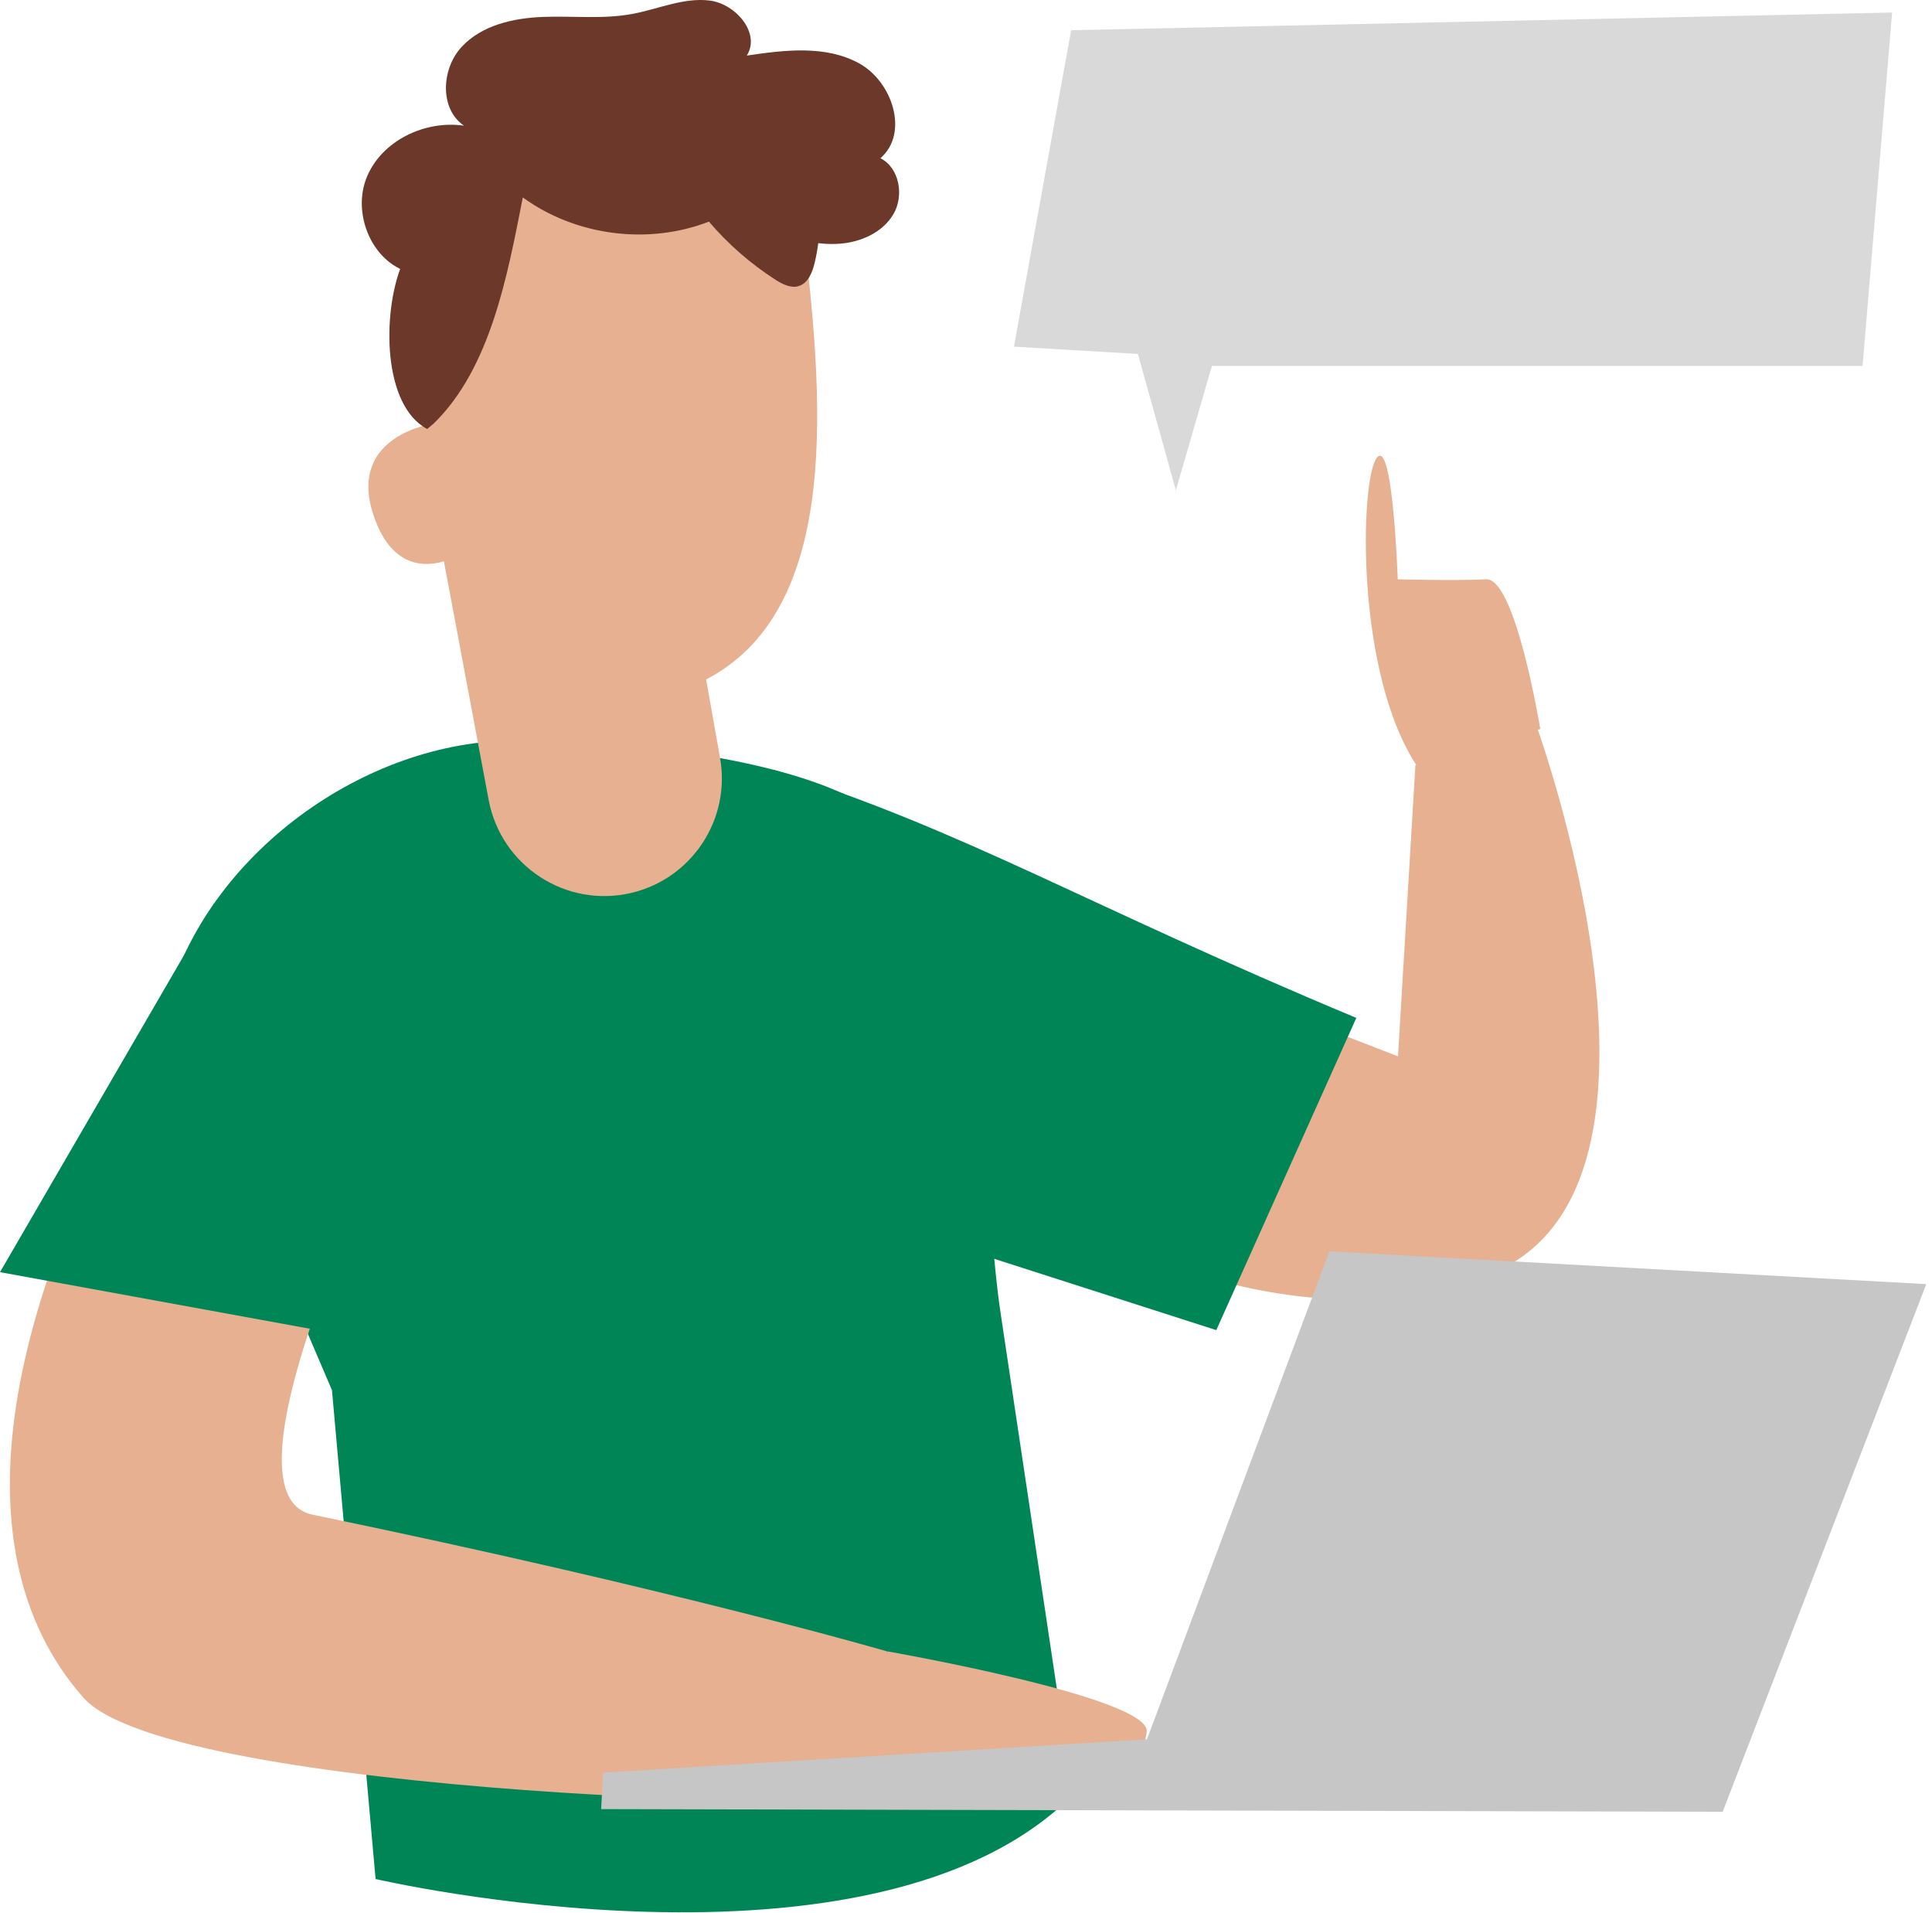
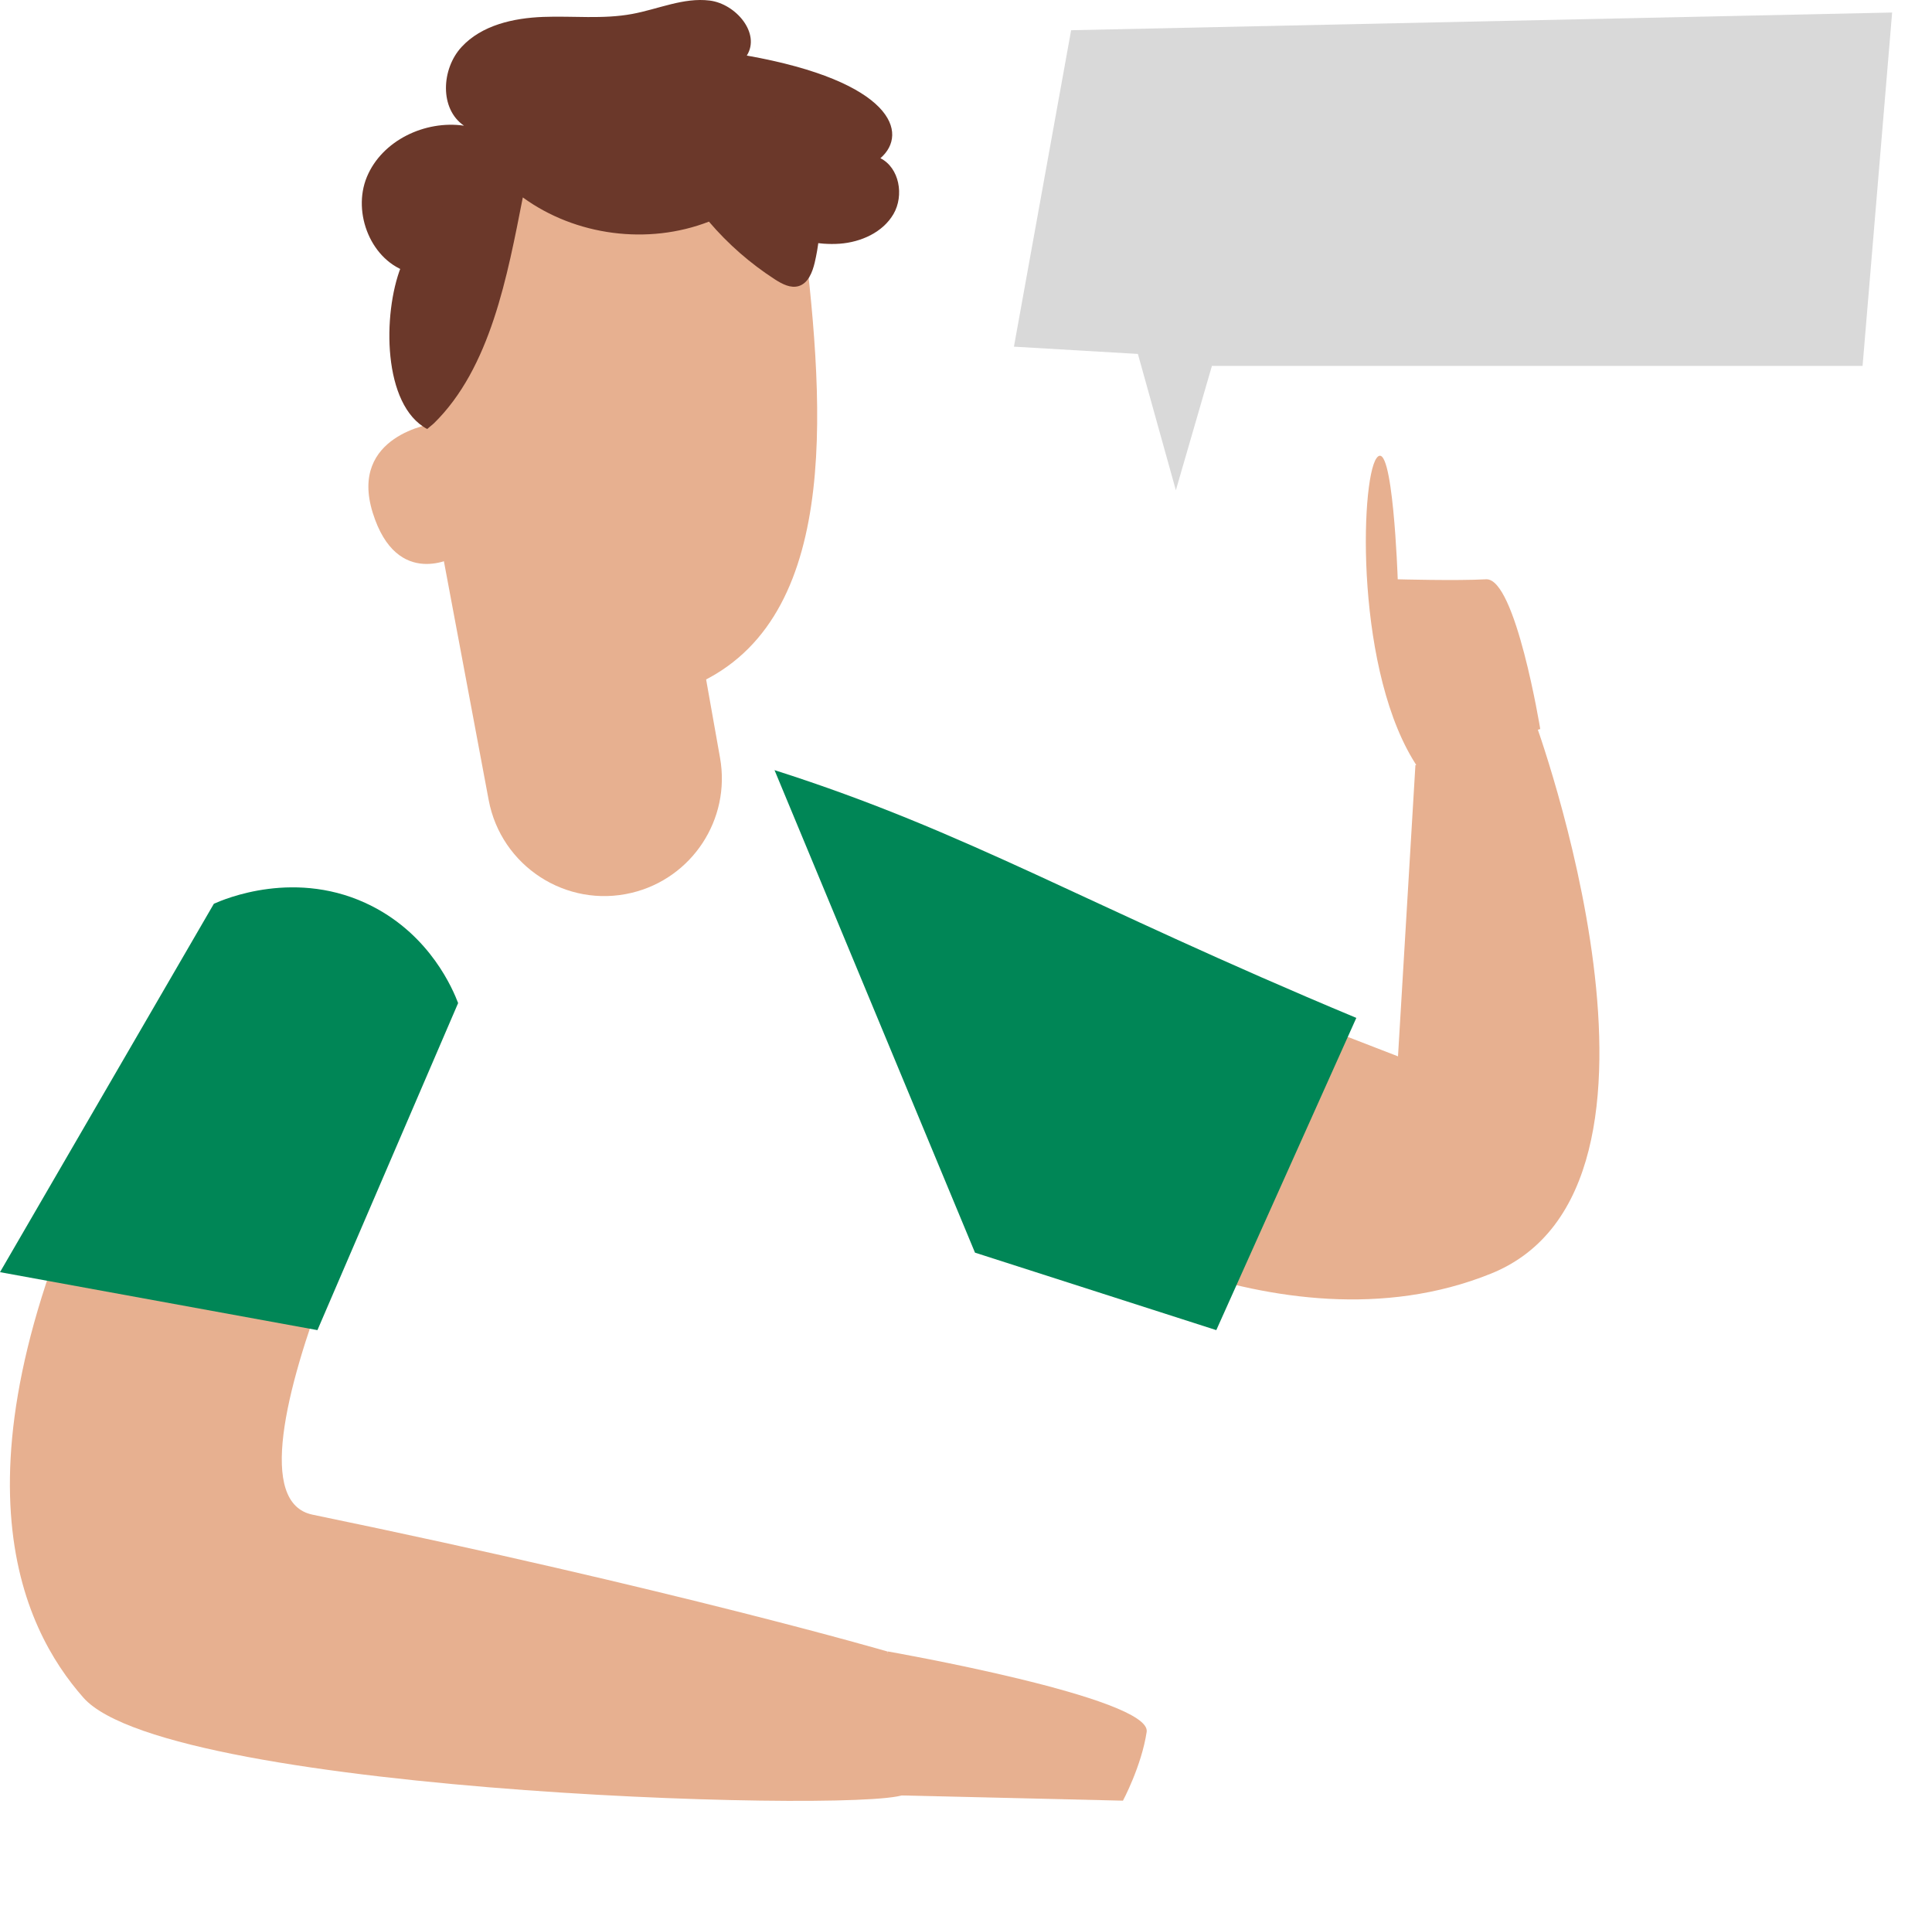
<svg xmlns="http://www.w3.org/2000/svg" width="202" height="200" viewBox="0 0 202 200" fill="none">
-   <path d="M39.27 196.428C39.27 196.428 91.27 208.518 112.16 187.638L104.69 137.748C102.42 123.408 103.77 95.818 92.79 86.028C90.67 84.138 88.62 83.188 88.62 83.188C80.92 79.468 67.21 77.458 54.05 77.408C38.06 77.348 21.61 89.438 17.41 104.858L34.71 145.328L39.27 196.428Z" fill="#008656" />
  <path d="M44.41 111.08C44.41 111.08 21.12 155.95 32.68 158.34C70.73 166.2 92.81 172.65 92.81 172.65L94.75 187.43C94.18 189.66 17.77 187.73 8.72 177.47C2.33 170.22 -6.17 153.47 11.91 117.21L17.4 104.88L44.41 111.08Z" fill="#E7B090" />
  <path d="M88.148 87.968L146.168 110.428L147.988 79.988L160.408 75.188C160.408 75.188 178.418 124.038 155.898 133.138C133.378 142.238 107.988 125.428 107.988 125.428L88.148 87.968Z" fill="#E7B090" />
  <path d="M80.98 80.508C101.23 86.958 113.31 94.518 141.81 106.408L127.17 139.048L101.94 130.948L80.98 80.508Z" fill="#008656" />
  <path d="M47.9 104.858C43 116.258 38.09 127.648 33.19 139.048L0 132.988L22.36 94.478C23.36 94.028 31.03 90.698 38.92 94.738C45.04 97.878 47.35 103.428 47.9 104.858Z" fill="#008656" />
-   <path d="M43.902 43.608C43.532 38.568 43.172 33.528 42.802 28.478C38.842 27.358 36.782 22.288 38.362 18.488C39.942 14.688 44.432 12.548 48.512 13.138C45.942 11.388 46.142 7.208 48.252 4.918C50.362 2.628 53.672 1.888 56.782 1.768C59.892 1.648 63.042 2.028 66.102 1.458C68.812 0.958 71.472 -0.282 74.202 0.058C76.932 0.398 79.552 3.478 78.082 5.808C82.032 5.228 86.292 4.698 89.802 6.608C93.312 8.518 95.072 13.928 92.052 16.538C94.042 17.548 94.542 20.438 93.422 22.368C92.302 24.298 90.012 25.318 87.782 25.478C85.552 25.638 83.342 25.078 81.182 24.518" fill="#6B382A" />
+   <path d="M43.902 43.608C43.532 38.568 43.172 33.528 42.802 28.478C38.842 27.358 36.782 22.288 38.362 18.488C39.942 14.688 44.432 12.548 48.512 13.138C45.942 11.388 46.142 7.208 48.252 4.918C50.362 2.628 53.672 1.888 56.782 1.768C59.892 1.648 63.042 2.028 66.102 1.458C68.812 0.958 71.472 -0.282 74.202 0.058C76.932 0.398 79.552 3.478 78.082 5.808C93.312 8.518 95.072 13.928 92.052 16.538C94.042 17.548 94.542 20.438 93.422 22.368C92.302 24.298 90.012 25.318 87.782 25.478C85.552 25.638 83.342 25.078 81.182 24.518" fill="#6B382A" />
  <path d="M44.542 33.798L45.342 44.278C45.342 44.278 36.432 45.478 38.972 53.608C41.512 61.738 47.612 58.178 47.612 58.178C47.612 58.178 49.132 79.008 70.472 72.398C87.452 67.138 86.412 45.148 84.262 26.408C83.422 19.148 76.562 14.148 69.382 15.548L56.552 18.048C49.132 19.498 43.972 26.268 44.542 33.798Z" fill="#E7B090" />
  <path d="M45.344 52.977L51.094 83.636C52.394 90.546 59.204 94.966 66.034 93.336C72.364 91.826 76.424 85.637 75.284 79.227L72.164 61.657L45.344 52.977Z" fill="#E7B090" />
  <path d="M45.343 44.277C51.303 38.467 53.053 28.797 54.663 20.637C60.183 24.657 67.763 25.637 74.123 23.168C76.123 25.517 78.463 27.558 81.053 29.227C81.793 29.698 82.663 30.157 83.503 29.907C84.503 29.608 84.943 28.457 85.183 27.448C85.943 24.198 85.973 20.707 84.833 17.567C83.693 14.427 81.323 11.668 78.203 10.457C74.873 9.168 71.123 9.727 67.663 10.627C62.453 11.977 57.433 14.057 52.793 16.777C48.233 19.447 43.853 22.977 41.923 27.897C39.993 32.817 40.003 42.367 44.663 44.847" fill="#6B382A" />
  <path d="M161.04 76.208C161.04 76.208 158.46 60.388 155.38 60.558C152.3 60.728 146.14 60.558 146.14 60.558C146.14 60.558 145.63 45.508 143.92 47.898C142.21 50.288 141.67 70.538 148.27 80.258L161.04 76.208Z" fill="#E7B090" />
  <path d="M92.82 172.637C92.82 172.637 120.43 177.467 119.89 181.047C119.35 184.627 117.41 188.237 117.41 188.237L92.82 187.657V172.637Z" fill="#E7B090" />
-   <path d="M62.852 189.119L63.062 185.299L119.922 181.819L138.992 130.809L201.402 134.239L180.112 189.399L62.852 189.119Z" fill="#C6C6C6" />
  <path opacity="0.15" d="M197.832 1.309L194.742 38.249H126.712L122.942 51.249L118.972 36.999L106.012 36.239L111.992 3.159L197.832 1.309Z" fill="black" />
</svg>